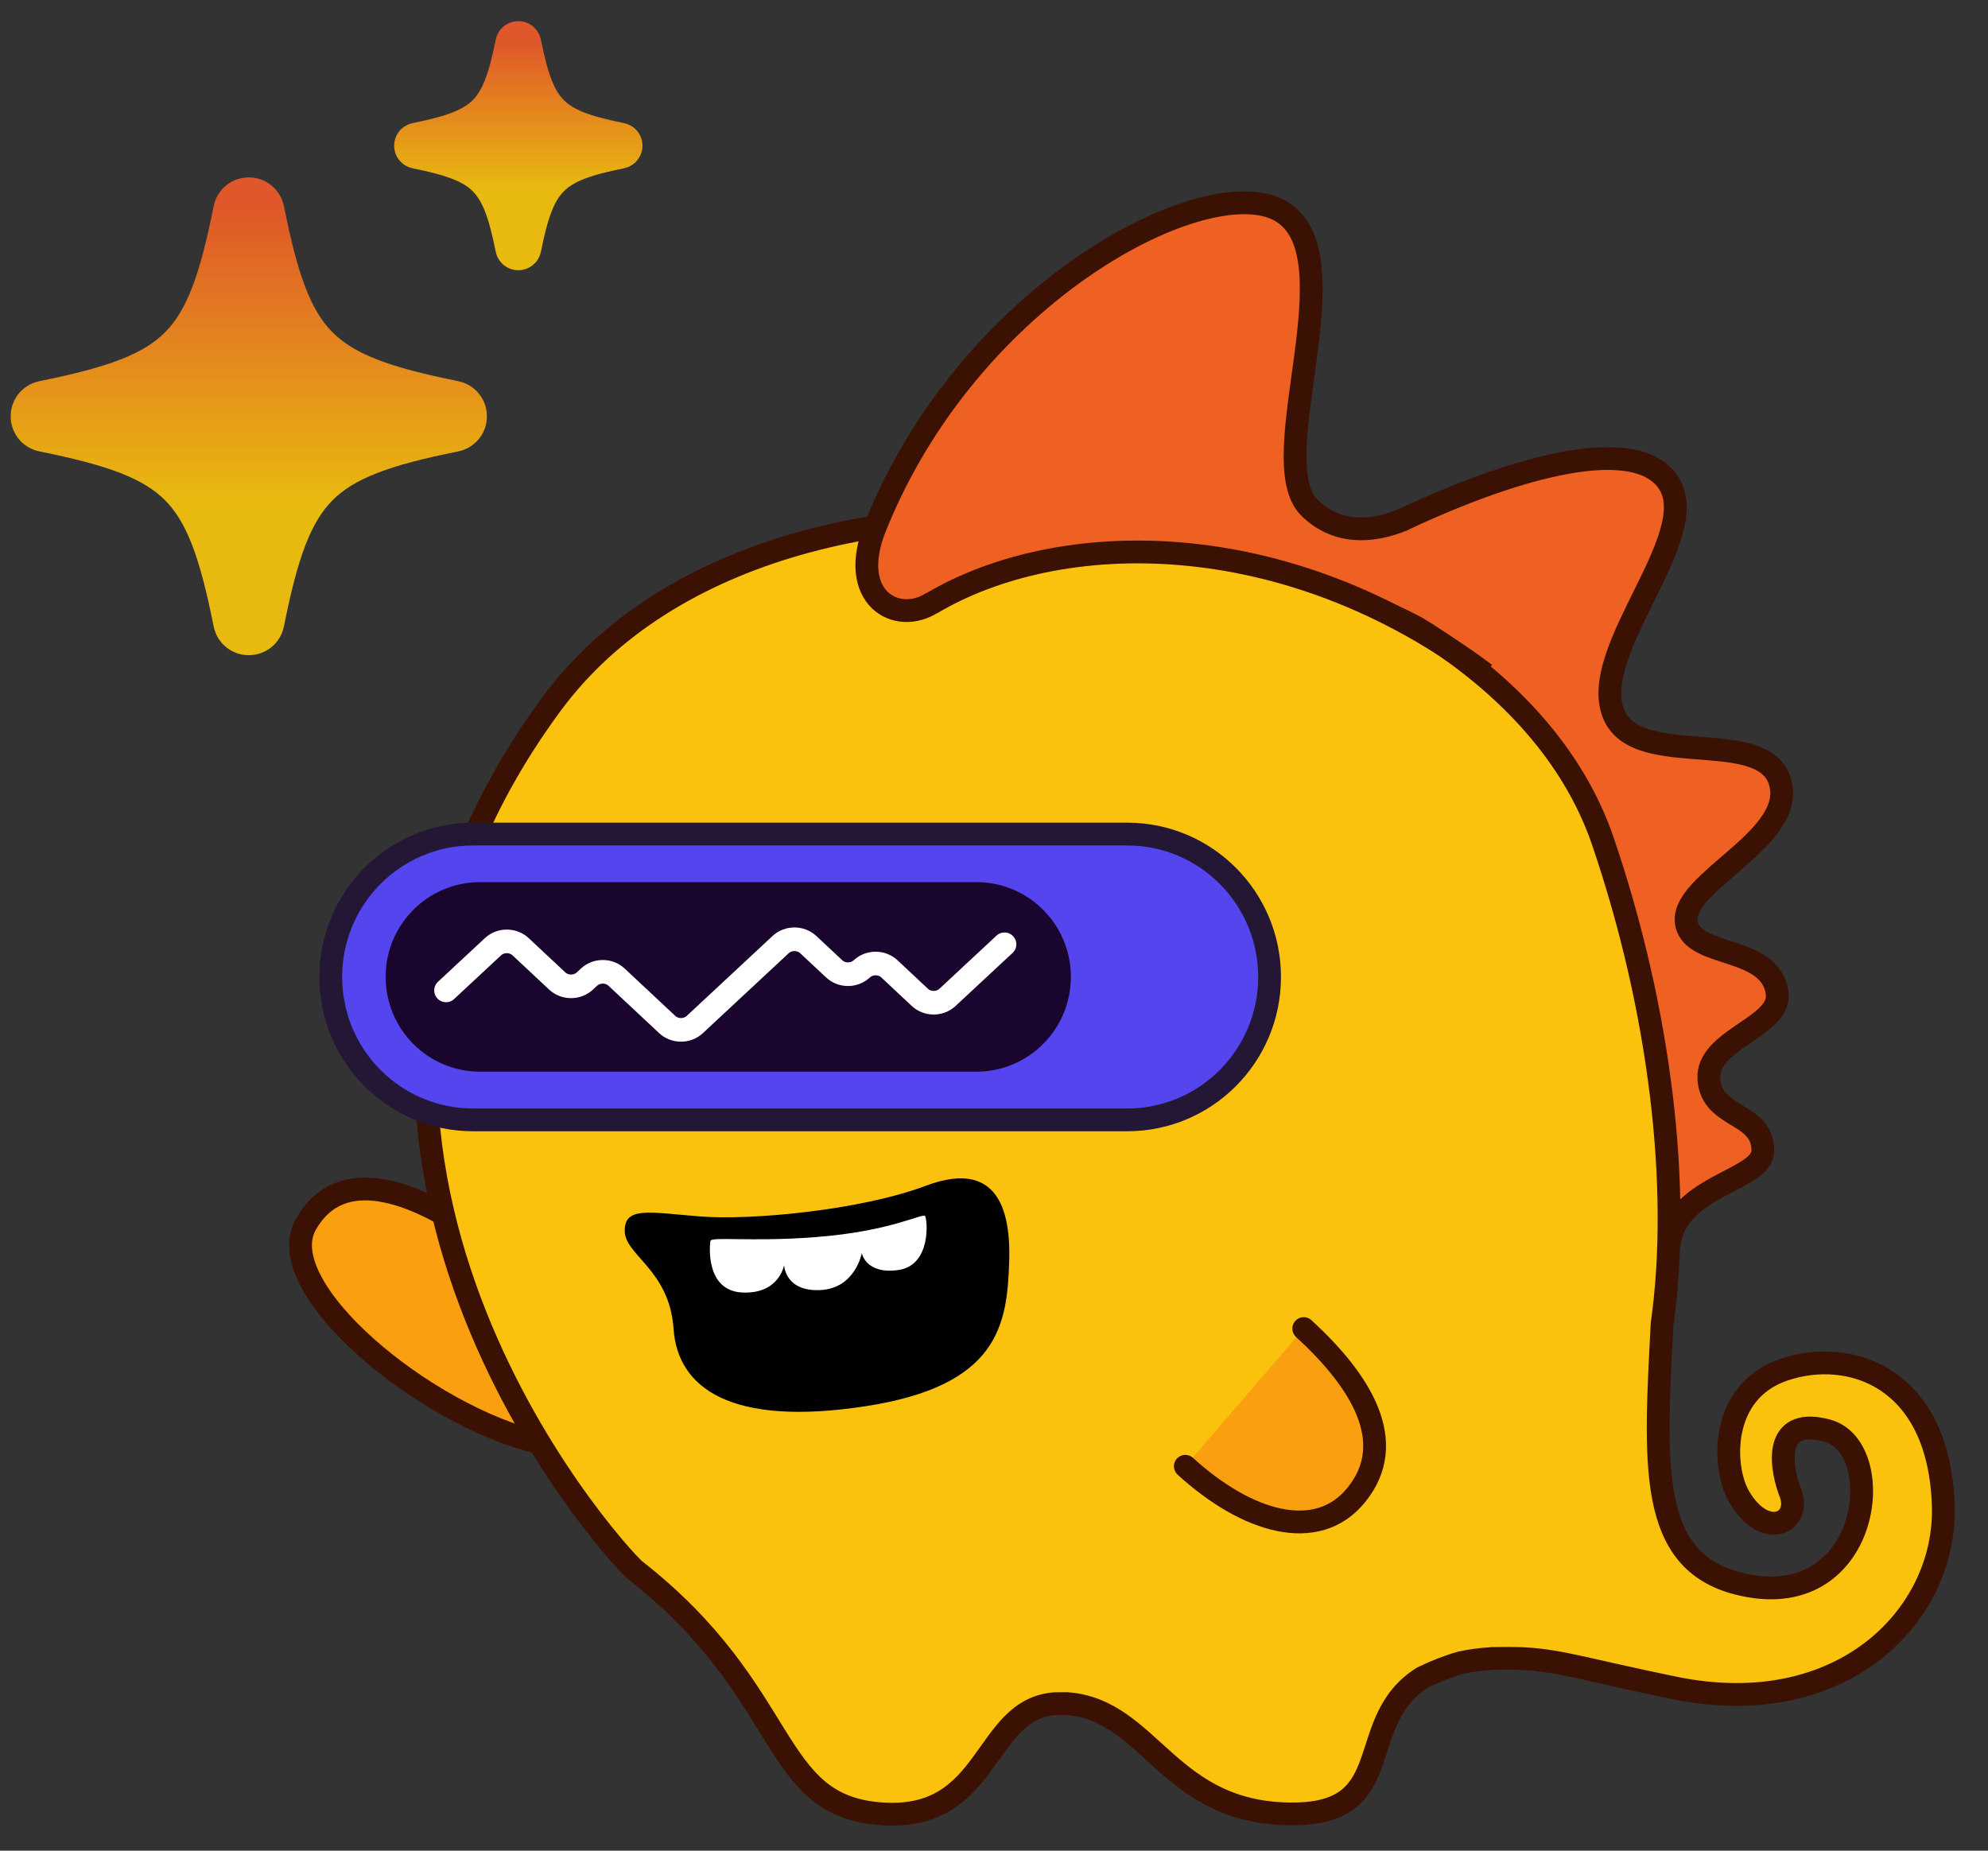
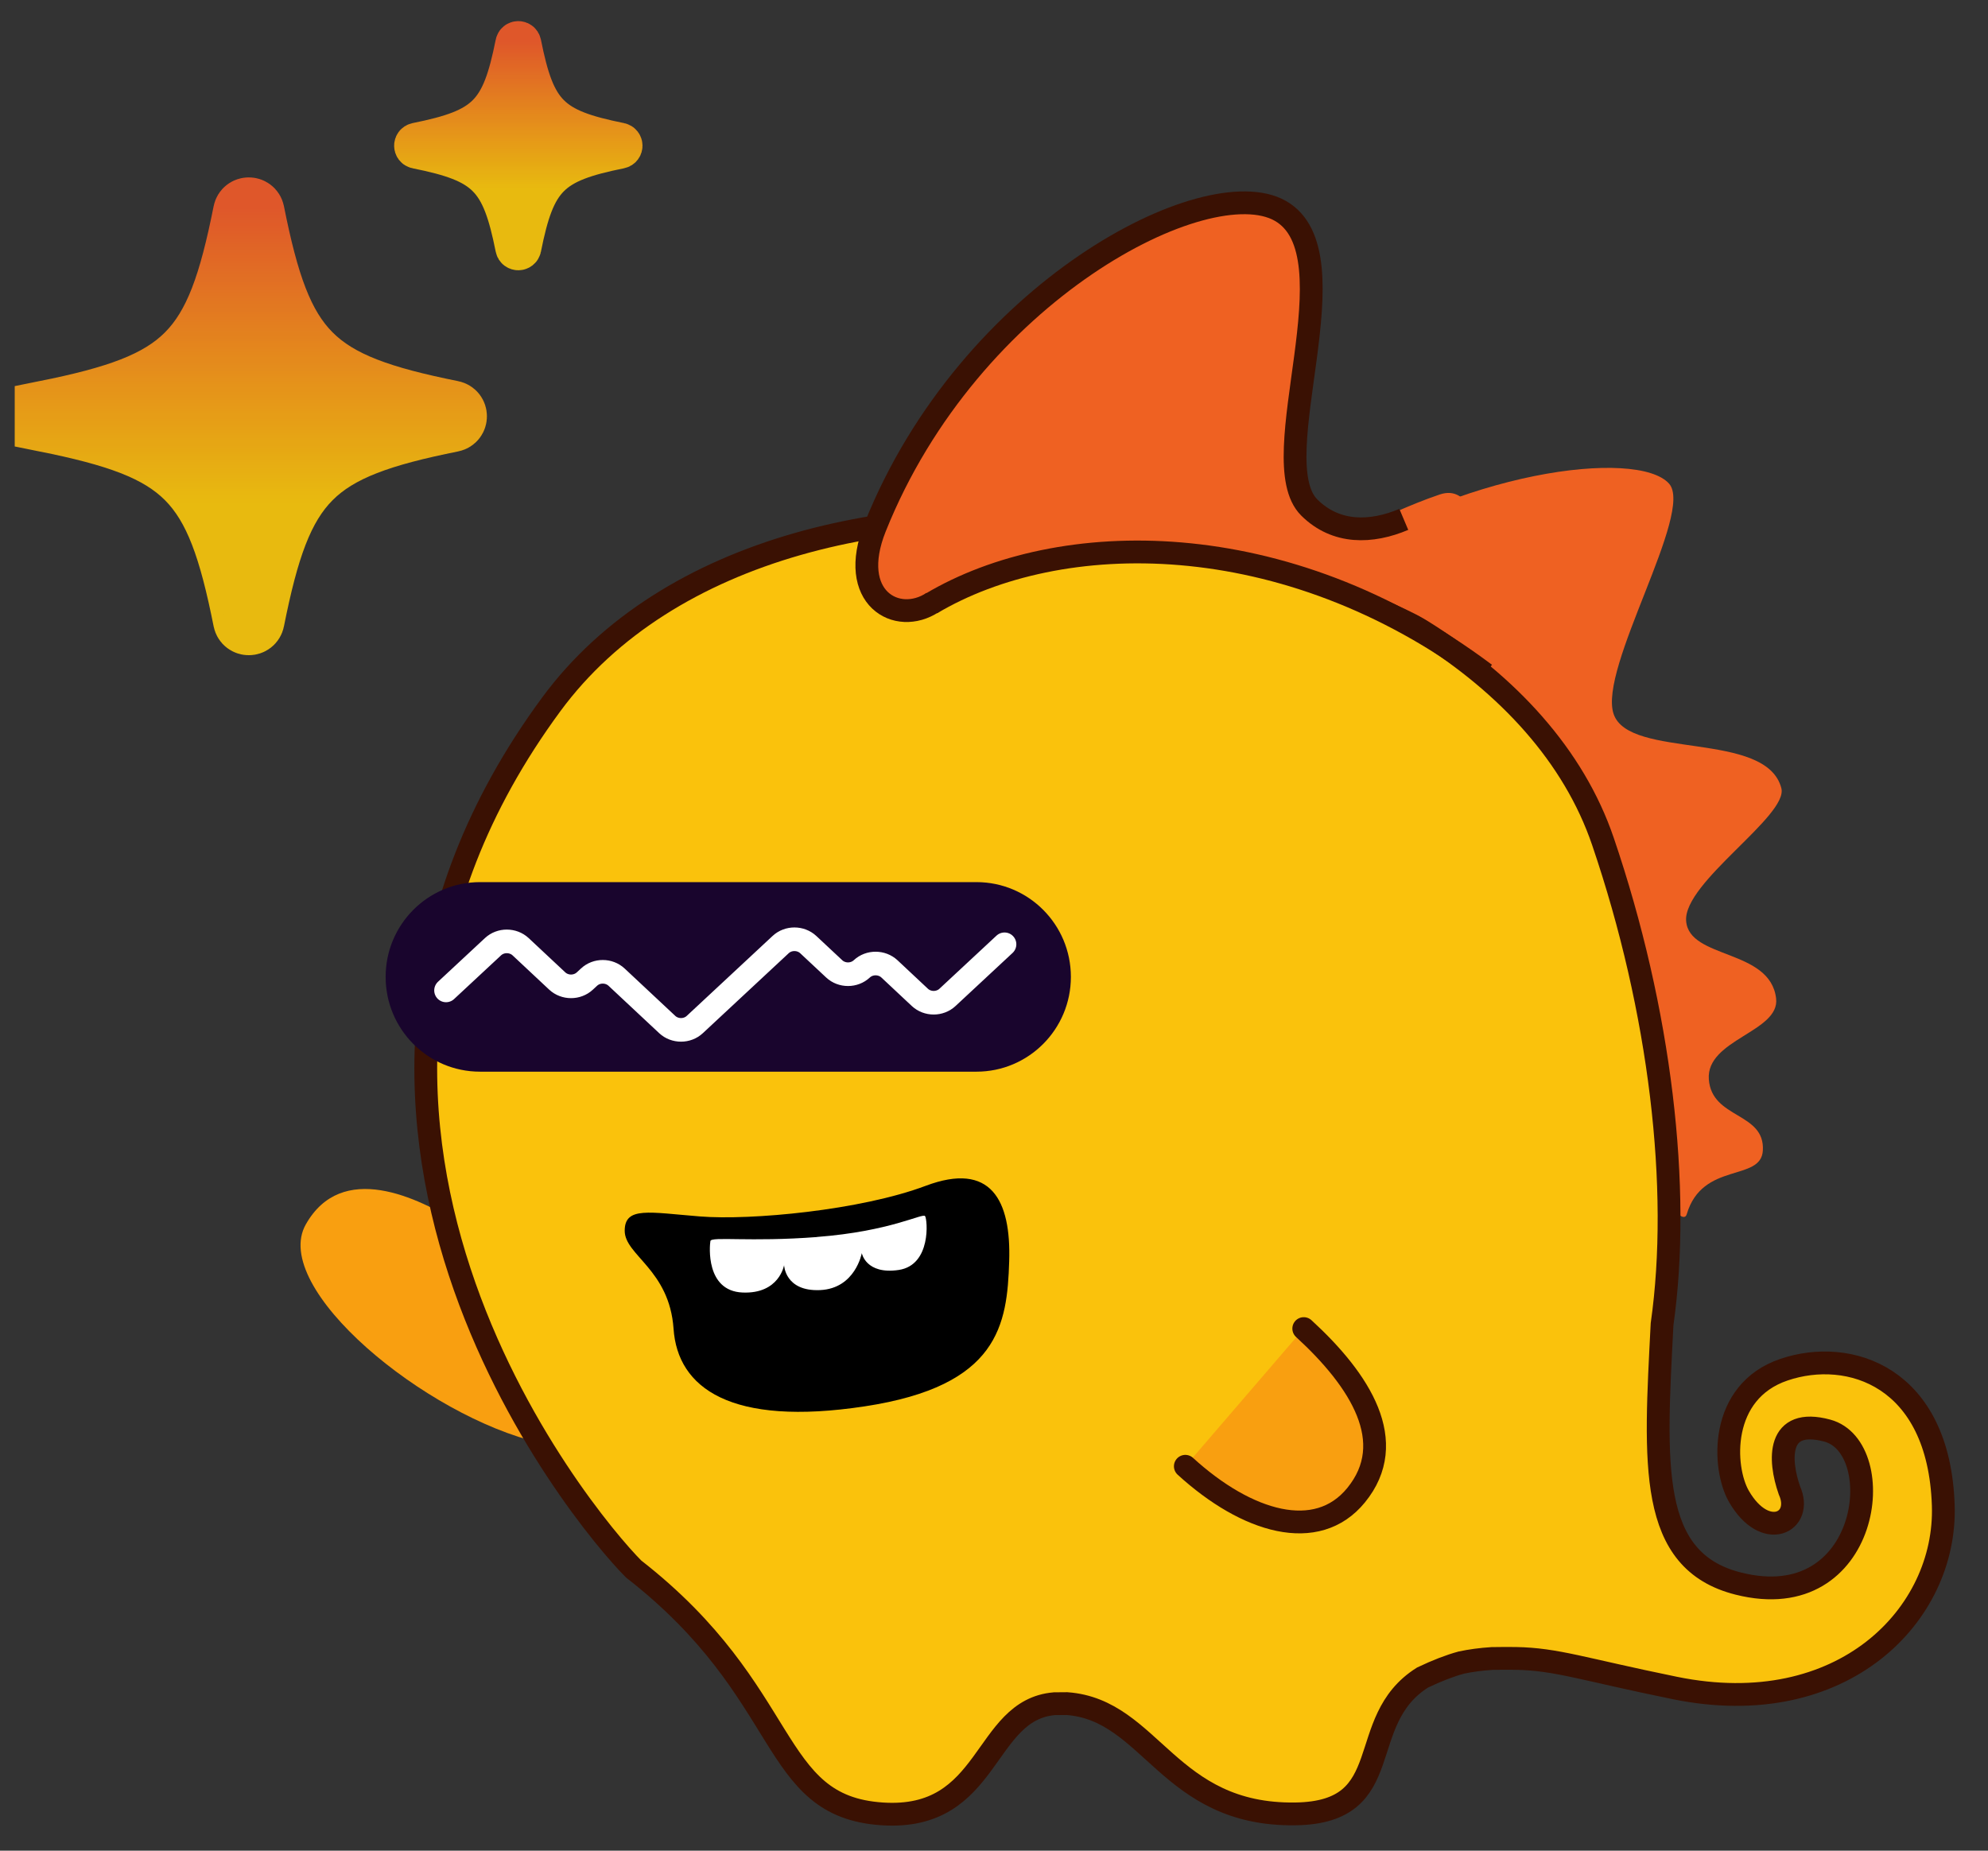
<svg xmlns="http://www.w3.org/2000/svg" width="58" height="54" viewBox="0 0 58 54" fill="none">
  <rect x="0" y="0" width="58" height="54" fill="#333333" stroke="none" />
  <g opacity="0.9" clip-path="url(#clip0_67433_2964)">
-     <path d="M1.328 12.002C5.427 11.178 6.294 10.308 7.114 6.193C7.146 6.035 7.371 6.035 7.403 6.193C8.223 10.308 9.09 11.178 13.189 12.002C13.347 12.034 13.347 12.26 13.189 12.291C9.09 13.115 8.223 13.986 7.403 18.1C7.371 18.259 7.146 18.259 7.114 18.1C6.294 13.986 5.427 13.115 1.328 12.291C1.17 12.26 1.17 12.034 1.328 12.002Z" fill="url(#paint0_linear_67433_2964)" stroke="url(#paint1_linear_67433_2964)" stroke-width="1.797" />
+     <path d="M1.328 12.002C5.427 11.178 6.294 10.308 7.114 6.193C7.146 6.035 7.371 6.035 7.403 6.193C8.223 10.308 9.09 11.178 13.189 12.002C13.347 12.034 13.347 12.26 13.189 12.291C9.09 13.115 8.223 13.986 7.403 18.1C7.371 18.259 7.146 18.259 7.114 18.1C6.294 13.986 5.427 13.115 1.328 12.291Z" fill="url(#paint0_linear_67433_2964)" stroke="url(#paint1_linear_67433_2964)" stroke-width="1.797" />
    <path d="M12.156 4.179C14.206 3.767 14.639 3.332 15.05 1.274C15.065 1.195 15.178 1.195 15.194 1.274C15.604 3.332 16.038 3.767 18.087 4.179C18.166 4.195 18.166 4.308 18.087 4.323C16.038 4.735 15.604 5.171 15.194 7.228C15.178 7.307 15.065 7.307 15.05 7.228C14.639 5.171 14.206 4.735 12.156 4.323C12.078 4.308 12.078 4.195 12.156 4.179Z" fill="url(#paint2_linear_67433_2964)" stroke="url(#paint3_linear_67433_2964)" stroke-width="1.198" />
  </g>
  <path d="M13.444 35.725C12.176 34.924 9.971 33.871 8.922 35.726C7.873 37.58 12.414 41.331 15.766 42.103" fill="#F99F10" />
-   <path d="M13.444 35.725C12.176 34.924 9.971 33.871 8.922 35.726C7.873 37.58 12.414 41.331 15.766 42.103" stroke="#3A1103" stroke-width="0.665" stroke-miterlimit="10" stroke-linecap="round" />
  <path d="M38.453 16.589C42.542 13.726 47.774 13.084 48.694 14.111C49.441 14.944 46.621 19.503 47.078 20.835C47.533 22.167 51.534 21.305 51.971 22.999C52.179 23.804 49.11 25.746 49.193 26.87C49.275 27.995 51.645 27.677 51.818 29.132C51.935 30.11 49.773 30.326 49.855 31.491C49.938 32.657 51.499 32.444 51.431 33.573C51.376 34.489 49.669 33.886 49.212 35.426C48.756 36.966 38.451 16.589 38.451 16.589H38.453Z" fill="#EF6122" />
  <path d="M56.695 43.925C56.571 40.157 53.951 39.321 52.049 39.965C50.148 40.608 50.253 42.827 50.733 43.662C51.501 44.994 52.627 44.419 52.206 43.486C51.894 42.591 51.836 41.347 53.31 41.743C55.142 42.235 54.572 47.179 50.715 46.207C48.074 45.542 48.281 42.734 48.491 38.639C49.054 34.677 48.445 29.483 46.766 24.552C43.366 14.561 22.881 11.313 16.081 20.555C7.248 32.559 16.989 44.285 18.487 45.782C23.154 49.418 22.397 52.708 25.741 52.927C28.919 53.135 28.658 49.893 30.76 49.712C30.883 49.712 31.007 49.712 31.13 49.709C33.598 49.891 34.074 52.981 37.795 52.927C40.828 52.883 39.477 50.224 41.503 48.948C41.928 48.746 42.296 48.604 42.636 48.511C42.904 48.455 43.201 48.413 43.537 48.392C43.614 48.387 44.081 48.39 44.218 48.39C45.421 48.412 46.143 48.697 48.863 49.253C53.763 50.253 56.801 47.113 56.695 43.925Z" fill="#FAC20C" stroke="#3A1103" stroke-width="0.665" stroke-miterlimit="10" />
  <path d="M43.319 19.139C36.353 14.185 28.246 16.891 27.209 17.578C26.173 18.266 24.705 17.449 25.53 15.386C28.294 8.475 35.428 4.96 37.348 6.15C39.495 7.481 36.795 13.418 38.198 14.809C39.324 15.926 40.091 15.073 42.006 14.428C43.736 13.845 43.319 19.139 43.319 19.139Z" fill="#EF6122" />
-   <path d="M32.888 32.676H13.802C11.509 32.676 9.65 30.809 9.65 28.507V28.506C9.65 26.204 11.509 24.337 13.802 24.337L32.888 24.337C35.181 24.337 37.04 26.204 37.04 28.506V28.507C37.04 30.809 35.181 32.676 32.888 32.676Z" fill="#5545EF" stroke="#231735" stroke-width="0.665" stroke-miterlimit="10" />
  <path d="M28.488 31.27L14.005 31.27C12.484 31.27 11.251 30.032 11.251 28.504C11.251 26.977 12.484 25.739 14.005 25.739H28.488C30.009 25.739 31.243 26.977 31.243 28.504C31.243 30.032 30.009 31.27 28.488 31.27Z" fill="#19052D" />
  <path d="M13.013 28.899L14.383 27.624C14.606 27.416 14.966 27.417 15.189 27.624L16.257 28.624C16.48 28.832 16.84 28.832 17.063 28.624L17.184 28.512C17.406 28.303 17.767 28.305 17.989 28.512L19.466 29.894C19.689 30.102 20.049 30.102 20.271 29.894L22.775 27.562C22.998 27.354 23.358 27.355 23.581 27.562L24.338 28.27C24.56 28.478 24.921 28.478 25.143 28.27C25.366 28.062 25.726 28.063 25.949 28.27L26.837 29.102C27.06 29.31 27.42 29.31 27.643 29.102L29.307 27.553" stroke="white" stroke-width="0.689" stroke-miterlimit="10" stroke-linecap="round" />
  <path d="M34.582 42.784C36.378 44.423 38.422 45.029 39.565 43.627C40.828 42.078 39.692 40.283 38.037 38.766" fill="#F99F10" />
  <path d="M34.582 42.784C36.378 44.423 38.422 45.029 39.565 43.627C40.828 42.078 39.692 40.283 38.037 38.766" stroke="#3A1103" stroke-width="0.665" stroke-miterlimit="10" stroke-linecap="round" />
-   <path d="M40.851 15.201C44.362 13.542 47.787 12.662 48.695 14.11C49.675 15.675 46.331 18.998 47.078 20.833C47.776 22.549 51.715 21.076 51.972 22.997C52.176 24.535 49.11 25.744 49.193 26.869C49.275 27.993 51.674 27.534 51.849 28.99C51.967 29.969 49.773 30.324 49.857 31.489C49.939 32.655 51.432 32.441 51.432 33.571C51.432 34.491 48.756 34.57 48.68 36.484" stroke="#3A1103" stroke-width="0.665" stroke-miterlimit="10" />
  <path d="M27.211 17.578C26.175 18.266 24.706 17.449 25.531 15.386C28.296 8.475 35.218 4.947 37.349 6.15C39.587 7.413 36.796 13.418 38.199 14.809C38.983 15.587 40.013 15.553 40.956 15.155" stroke="#3A1103" stroke-width="0.665" stroke-miterlimit="10" />
  <path d="M27.169 17.61C30.895 15.393 37.484 15.275 43.329 19.663" stroke="#3A1103" stroke-width="0.665" stroke-miterlimit="10" />
  <path d="M29.443 36.805C29.501 35.014 28.909 33.886 27.009 34.6C25.109 35.315 21.904 35.613 20.422 35.494C18.938 35.376 18.226 35.196 18.226 35.912C18.226 36.628 19.531 37.044 19.651 38.771C19.769 40.499 21.312 41.631 25.229 41.035C29.146 40.44 29.384 38.652 29.443 36.805Z" fill="black" />
  <path d="M23.835 36.095C21.872 36.245 20.75 36.072 20.726 36.212C20.701 36.353 20.585 37.667 21.661 37.714C22.737 37.761 22.876 36.915 22.876 36.915C22.876 36.915 22.899 37.689 23.928 37.643C24.956 37.596 25.143 36.564 25.143 36.564C25.143 36.564 25.26 37.197 26.218 37.056C27.177 36.915 27.059 35.578 26.989 35.484C26.918 35.389 25.983 35.929 23.833 36.093L23.835 36.095Z" fill="white" />
  <defs>
    <linearGradient id="paint0_linear_67433_2964" x1="7.258" y1="6.074" x2="7.258" y2="18.219" gradientUnits="userSpaceOnUse">
      <stop stop-color="#F25B29" />
      <stop offset="0.71" stop-color="#FCC90B" />
    </linearGradient>
    <linearGradient id="paint1_linear_67433_2964" x1="7.258" y1="6.074" x2="7.258" y2="18.219" gradientUnits="userSpaceOnUse">
      <stop stop-color="#F25B29" />
      <stop offset="0.71" stop-color="#FCC90B" />
    </linearGradient>
    <linearGradient id="paint2_linear_67433_2964" x1="15.122" y1="1.215" x2="15.122" y2="7.287" gradientUnits="userSpaceOnUse">
      <stop stop-color="#F25B29" />
      <stop offset="0.71" stop-color="#FCC90B" />
    </linearGradient>
    <linearGradient id="paint3_linear_67433_2964" x1="15.122" y1="1.215" x2="15.122" y2="7.287" gradientUnits="userSpaceOnUse">
      <stop stop-color="#F25B29" />
      <stop offset="0.71" stop-color="#FCC90B" />
    </linearGradient>
    <clipPath id="clip0_67433_2964">
      <rect width="19.356" height="19.432" fill="white" transform="matrix(-1 0 0 1 19.356 0)" />
    </clipPath>
  </defs>
</svg>